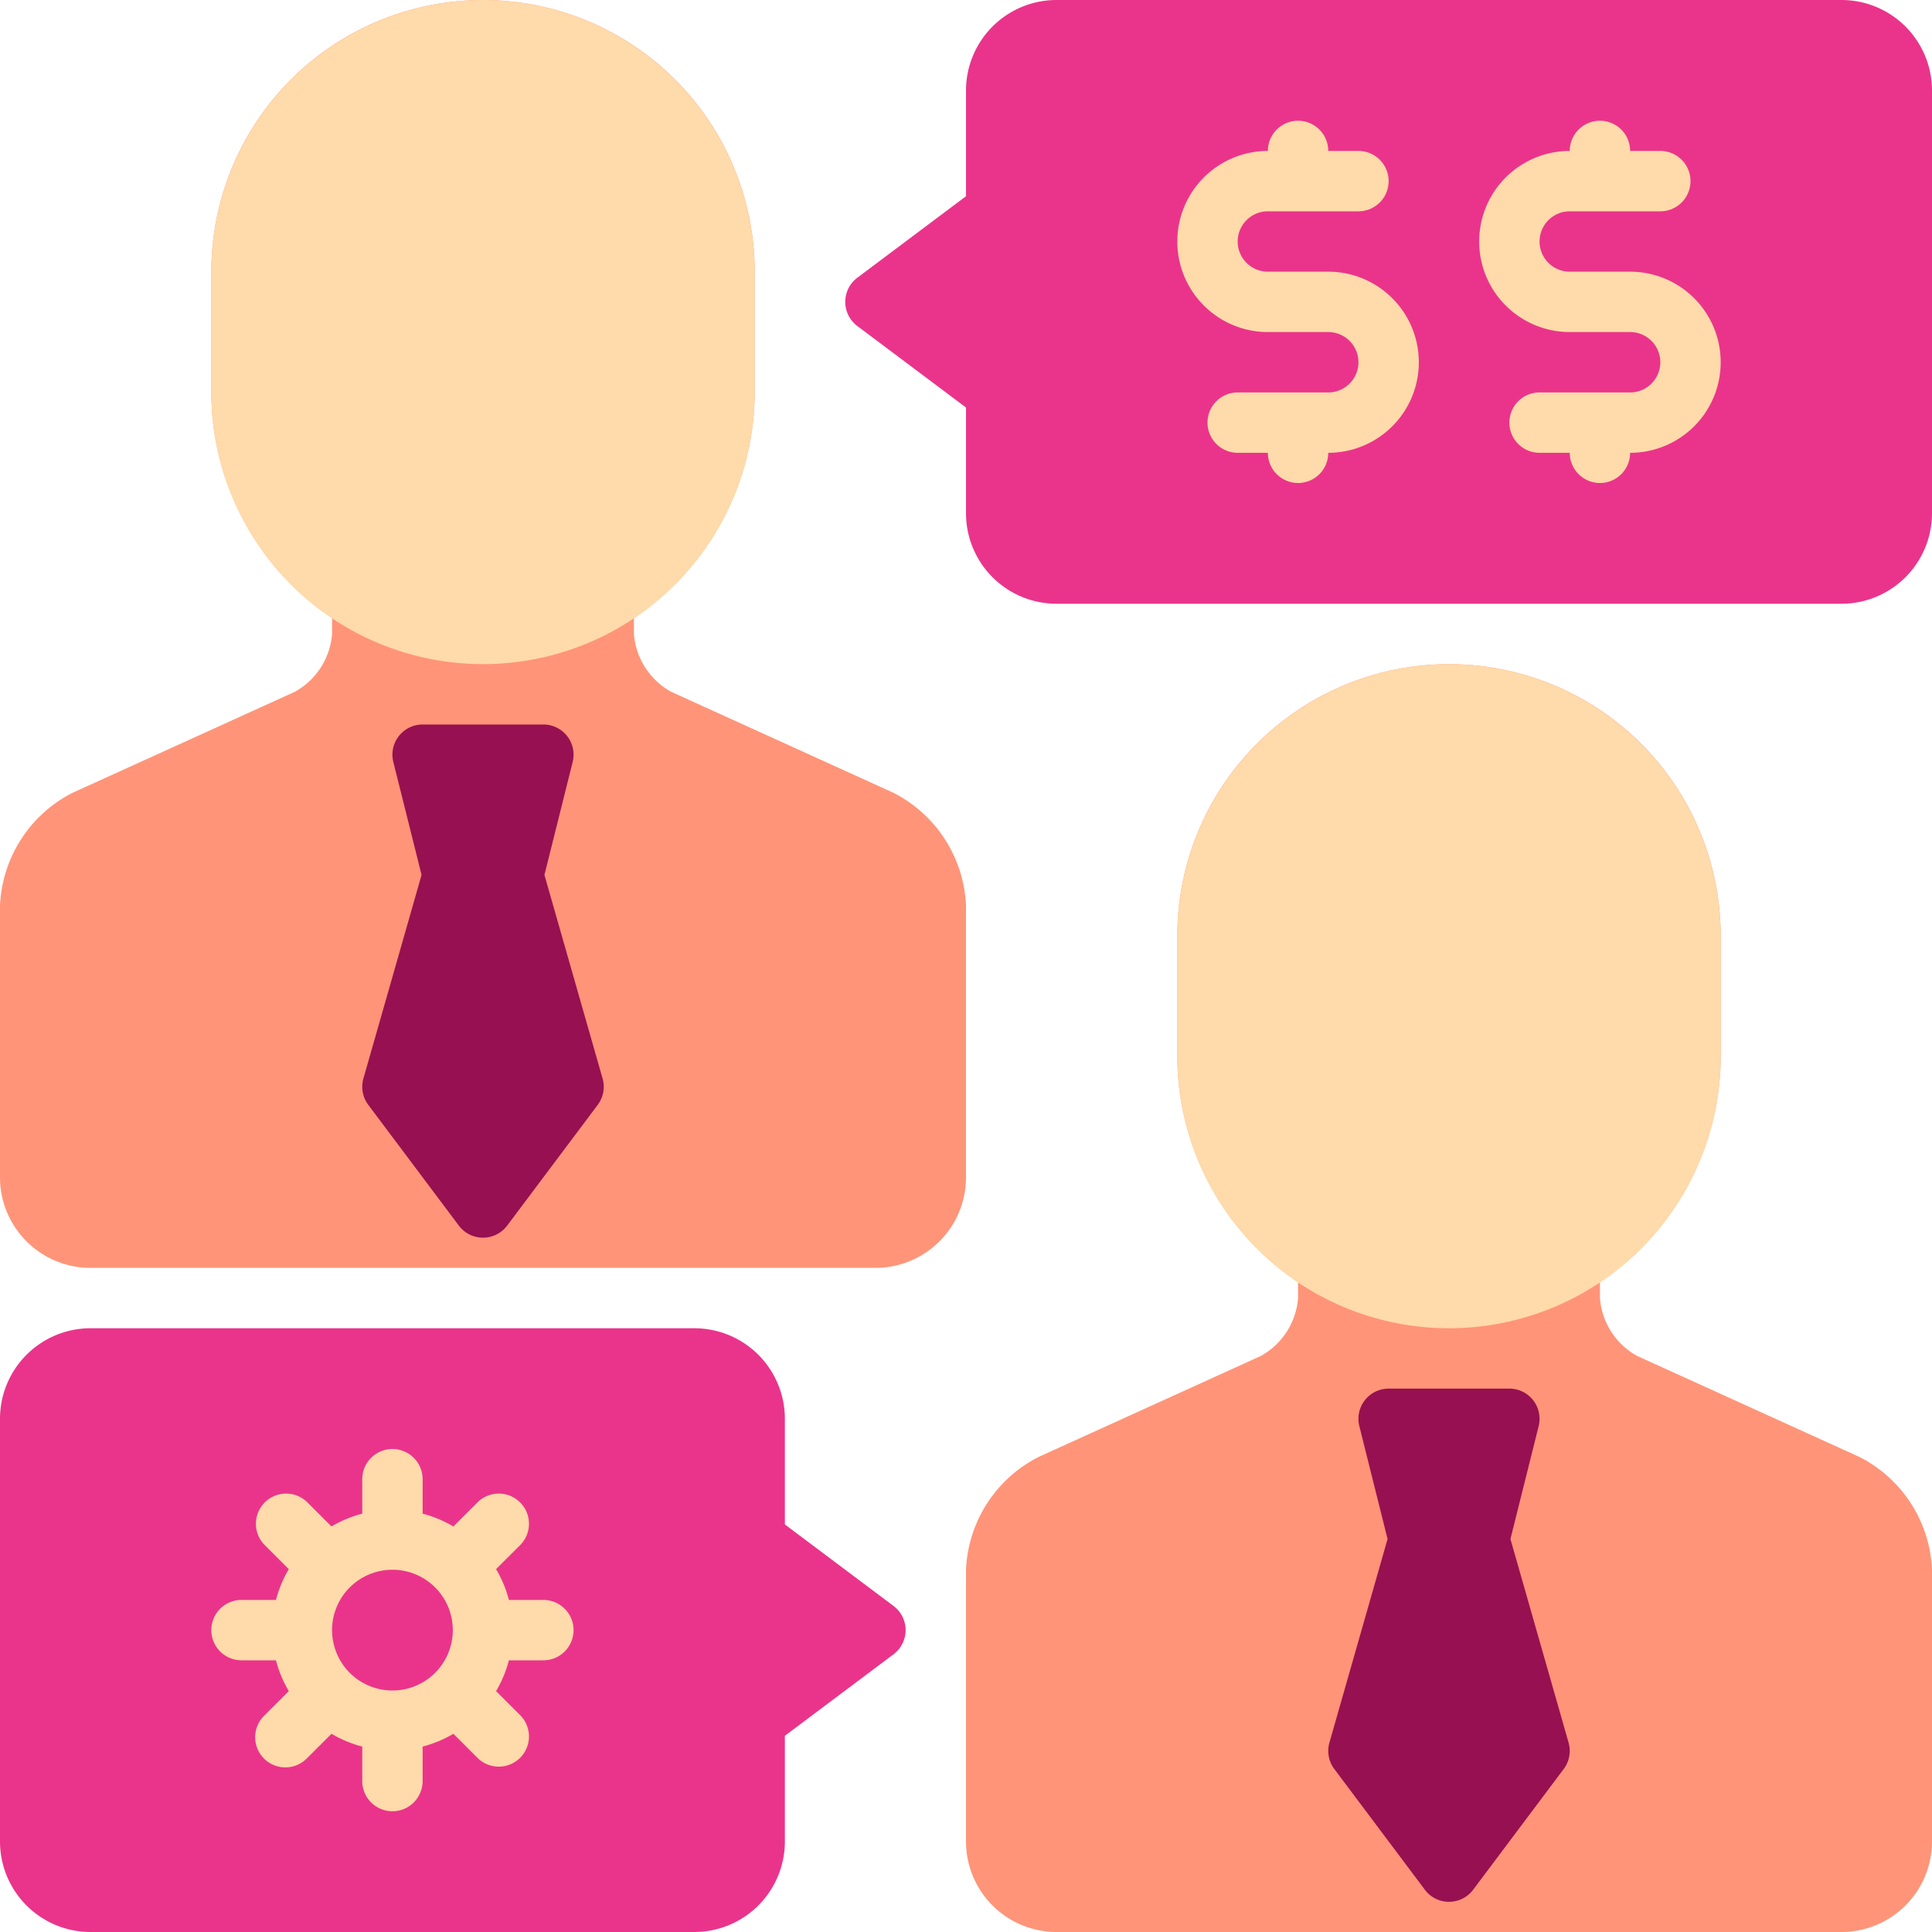
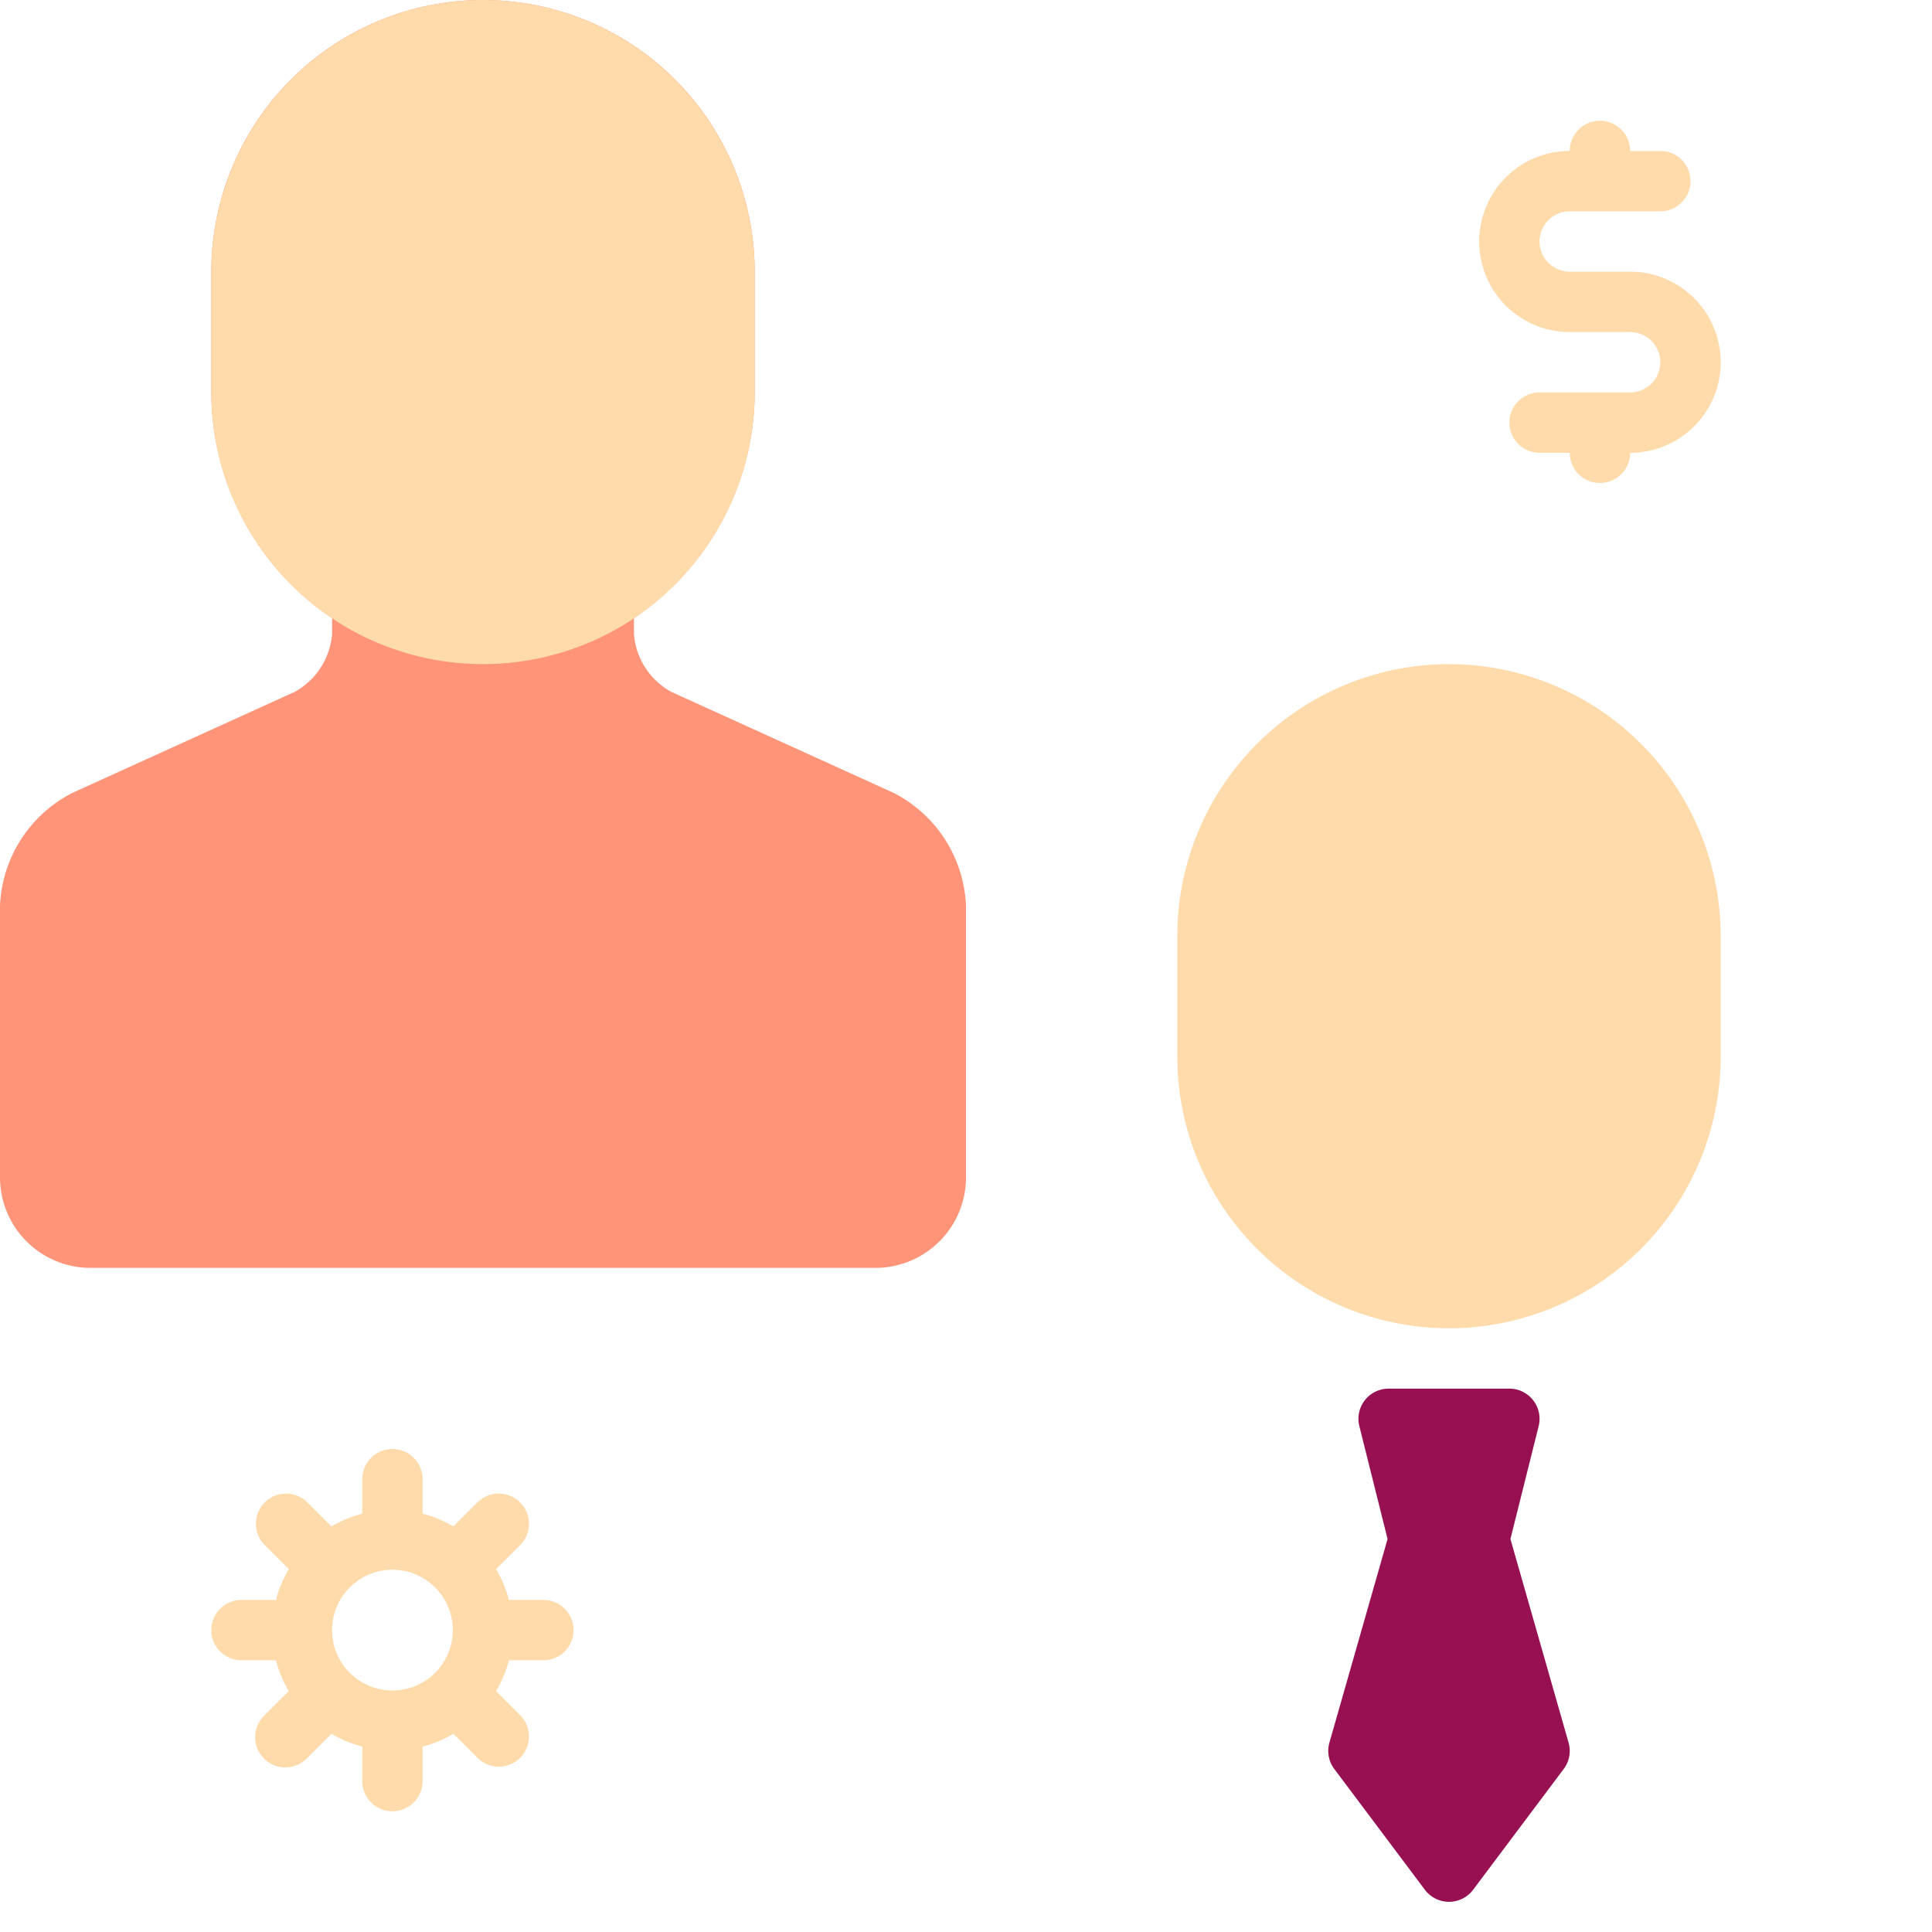
<svg xmlns="http://www.w3.org/2000/svg" data-name="Layer 1" id="Layer_1" viewBox="0 0 64 64">
  <g>
-     <path d="M29.6,53.2,26,50.5V47a3,3,0,0,0-3-3H3a3,3,0,0,0-3,3V61a3,3,0,0,0,3,3H23a3,3,0,0,0,3-3V57.5l3.6-2.7a1,1,0,0,0,0-1.6Z" fill="#ea348b" />
-     <path d="M61,0H35a3,3,0,0,0-3,3V6.5L28.4,9.2a1,1,0,0,0,0,1.6L32,13.5V17a3,3,0,0,0,3,3H61a3,3,0,0,0,3-3V3A3,3,0,0,0,61,0Z" fill="#ea348b" />
    <path d="M18,53H16.858a3.936,3.936,0,0,0-.425-1.02l.809-.808a1,1,0,0,0-1.414-1.414l-.809.808A3.982,3.982,0,0,0,14,50.142V49a1,1,0,0,0-2,0v1.142a3.982,3.982,0,0,0-1.019.424l-.809-.808a1,1,0,0,0-1.414,1.414l.809.808A3.936,3.936,0,0,0,9.142,53H8a1,1,0,1,0,0,2H9.142a3.936,3.936,0,0,0,.425,1.02l-.809.808a1,1,0,1,0,1.414,1.414l.809-.808A3.982,3.982,0,0,0,12,57.858V59a1,1,0,0,0,2,0V57.858a3.982,3.982,0,0,0,1.019-.424l.809.808a1,1,0,0,0,1.414-1.414l-.809-.808A3.936,3.936,0,0,0,16.858,55H18a1,1,0,0,0,0-2Zm-5,3a2,2,0,0,1-2-2V54a2,2,0,1,1,2,2Z" fill="#ffdaaa" />
    <g>
      <path d="M54,9H52a1,1,0,0,1,0-2h3a1,1,0,0,0,0-2H54a1,1,0,0,0-2,0,3,3,0,0,0,0,6h2a1,1,0,0,1,0,2H51a1,1,0,0,0,0,2h1a1,1,0,0,0,2,0,3,3,0,0,0,0-6Z" fill="#ffdaaa" />
-       <path d="M44,9H42a1,1,0,0,1,0-2h3a1,1,0,0,0,0-2H44a1,1,0,0,0-2,0,3,3,0,0,0,0,6h2a1,1,0,0,1,0,2H41a1,1,0,0,0,0,2h1a1,1,0,0,0,2,0,3,3,0,0,0,0-6Z" fill="#ffdaaa" />
    </g>
    <path d="M29.593,26.261l-7.359-3.344A2.4,2.4,0,0,1,21,21v-.525A9.032,9.032,0,0,0,25,13V9A9,9,0,0,0,7,9v4a9.032,9.032,0,0,0,4,7.475V21a2.4,2.4,0,0,1-1.234,1.917L2.407,26.261A4.406,4.406,0,0,0,0,30v9a3,3,0,0,0,3,3H29a3,3,0,0,0,3-3V30A4.406,4.406,0,0,0,29.593,26.261Z" fill="#ff9478" />
-     <path d="M19.961,35.726l-1.926-6.743.935-3.74A1,1,0,0,0,18,24H14a1,1,0,0,0-.97,1.243l.935,3.74-1.926,6.743a1,1,0,0,0,.161.874l3,4a1,1,0,0,0,1.6,0l3-4A1,1,0,0,0,19.961,35.726Z" fill="#971051" />
    <path d="M16,0A9.011,9.011,0,0,0,7,9v4a9,9,0,0,0,18,0V9A9.011,9.011,0,0,0,16,0Z" fill="#ffdaaa" />
-     <path d="M61.593,48.262l-7.359-3.344A2.4,2.4,0,0,1,53,43v-.525A9.032,9.032,0,0,0,57,35V31a9,9,0,0,0-18,0v4a9.032,9.032,0,0,0,4,7.475V43a2.4,2.4,0,0,1-1.234,1.918l-7.359,3.344A4.4,4.4,0,0,0,32,52v9a3,3,0,0,0,3,3H61a3,3,0,0,0,3-3V52A4.4,4.4,0,0,0,61.593,48.262Z" fill="#ff9478" />
    <path d="M51.961,57.726l-1.926-6.744.935-3.74A1,1,0,0,0,50,46H46a1,1,0,0,0-.97,1.242l.935,3.74-1.926,6.744a1,1,0,0,0,.161.874l3,4a1,1,0,0,0,1.6,0l3-4A1,1,0,0,0,51.961,57.726Z" fill="#971051" />
    <path d="M48,22a9.011,9.011,0,0,0-9,9v4a9,9,0,0,0,18,0V31A9.011,9.011,0,0,0,48,22Z" fill="#ffdaaa" />
  </g>
</svg>